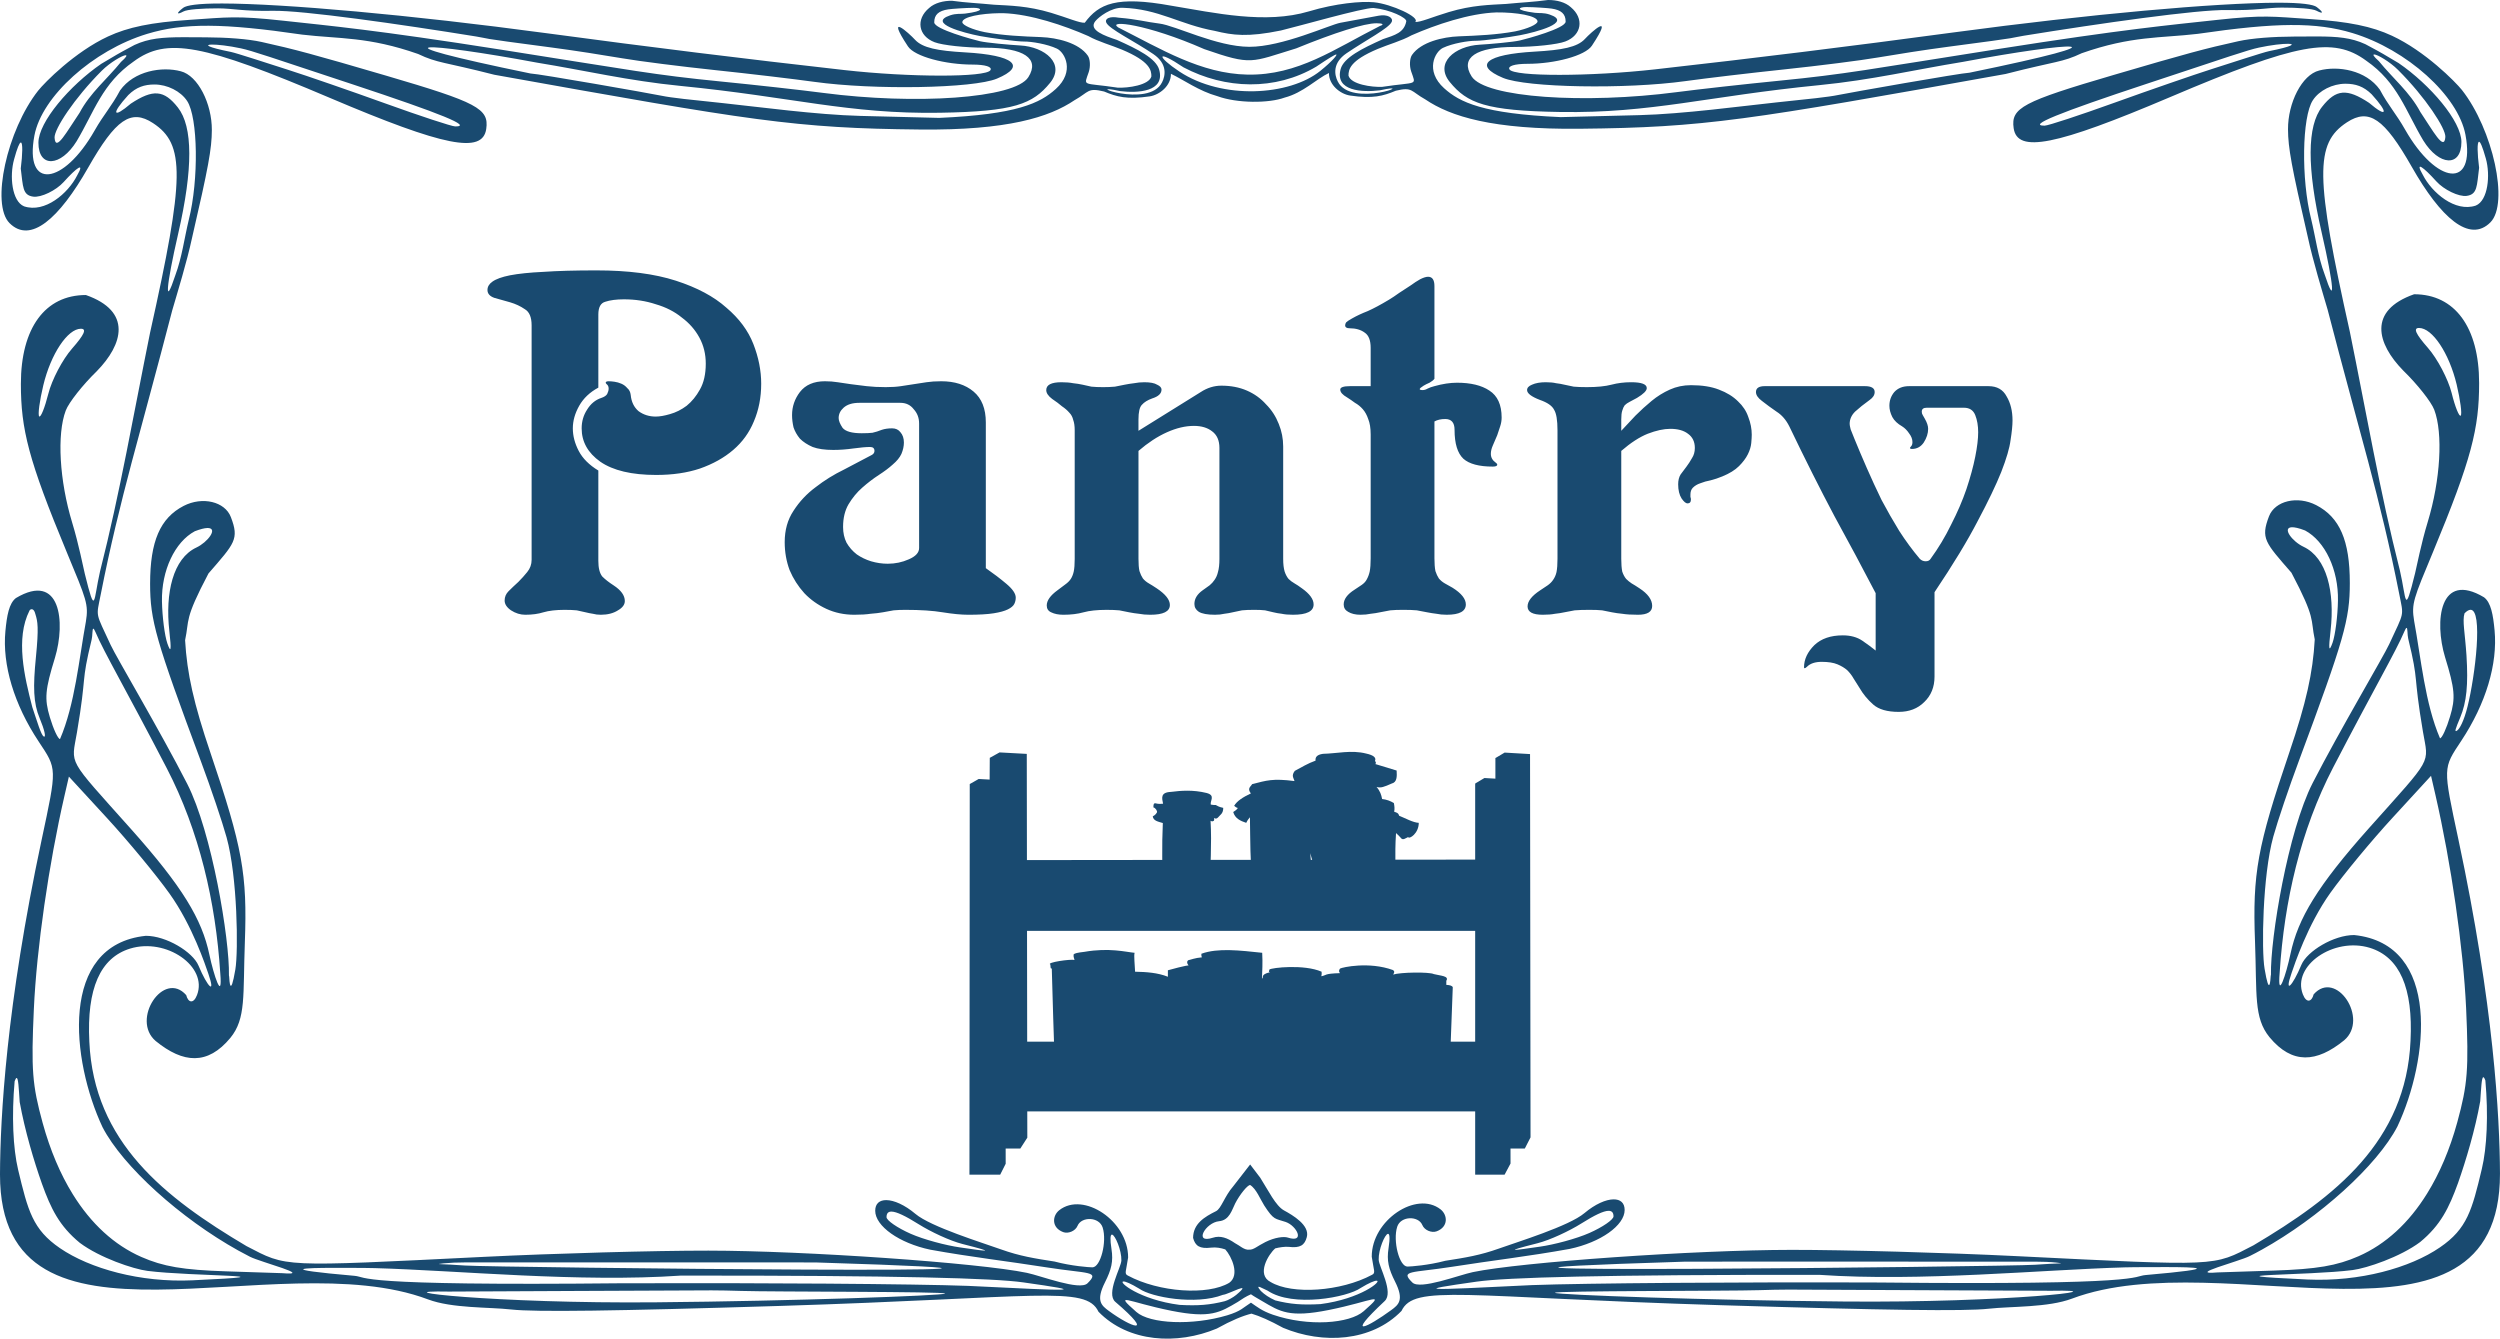
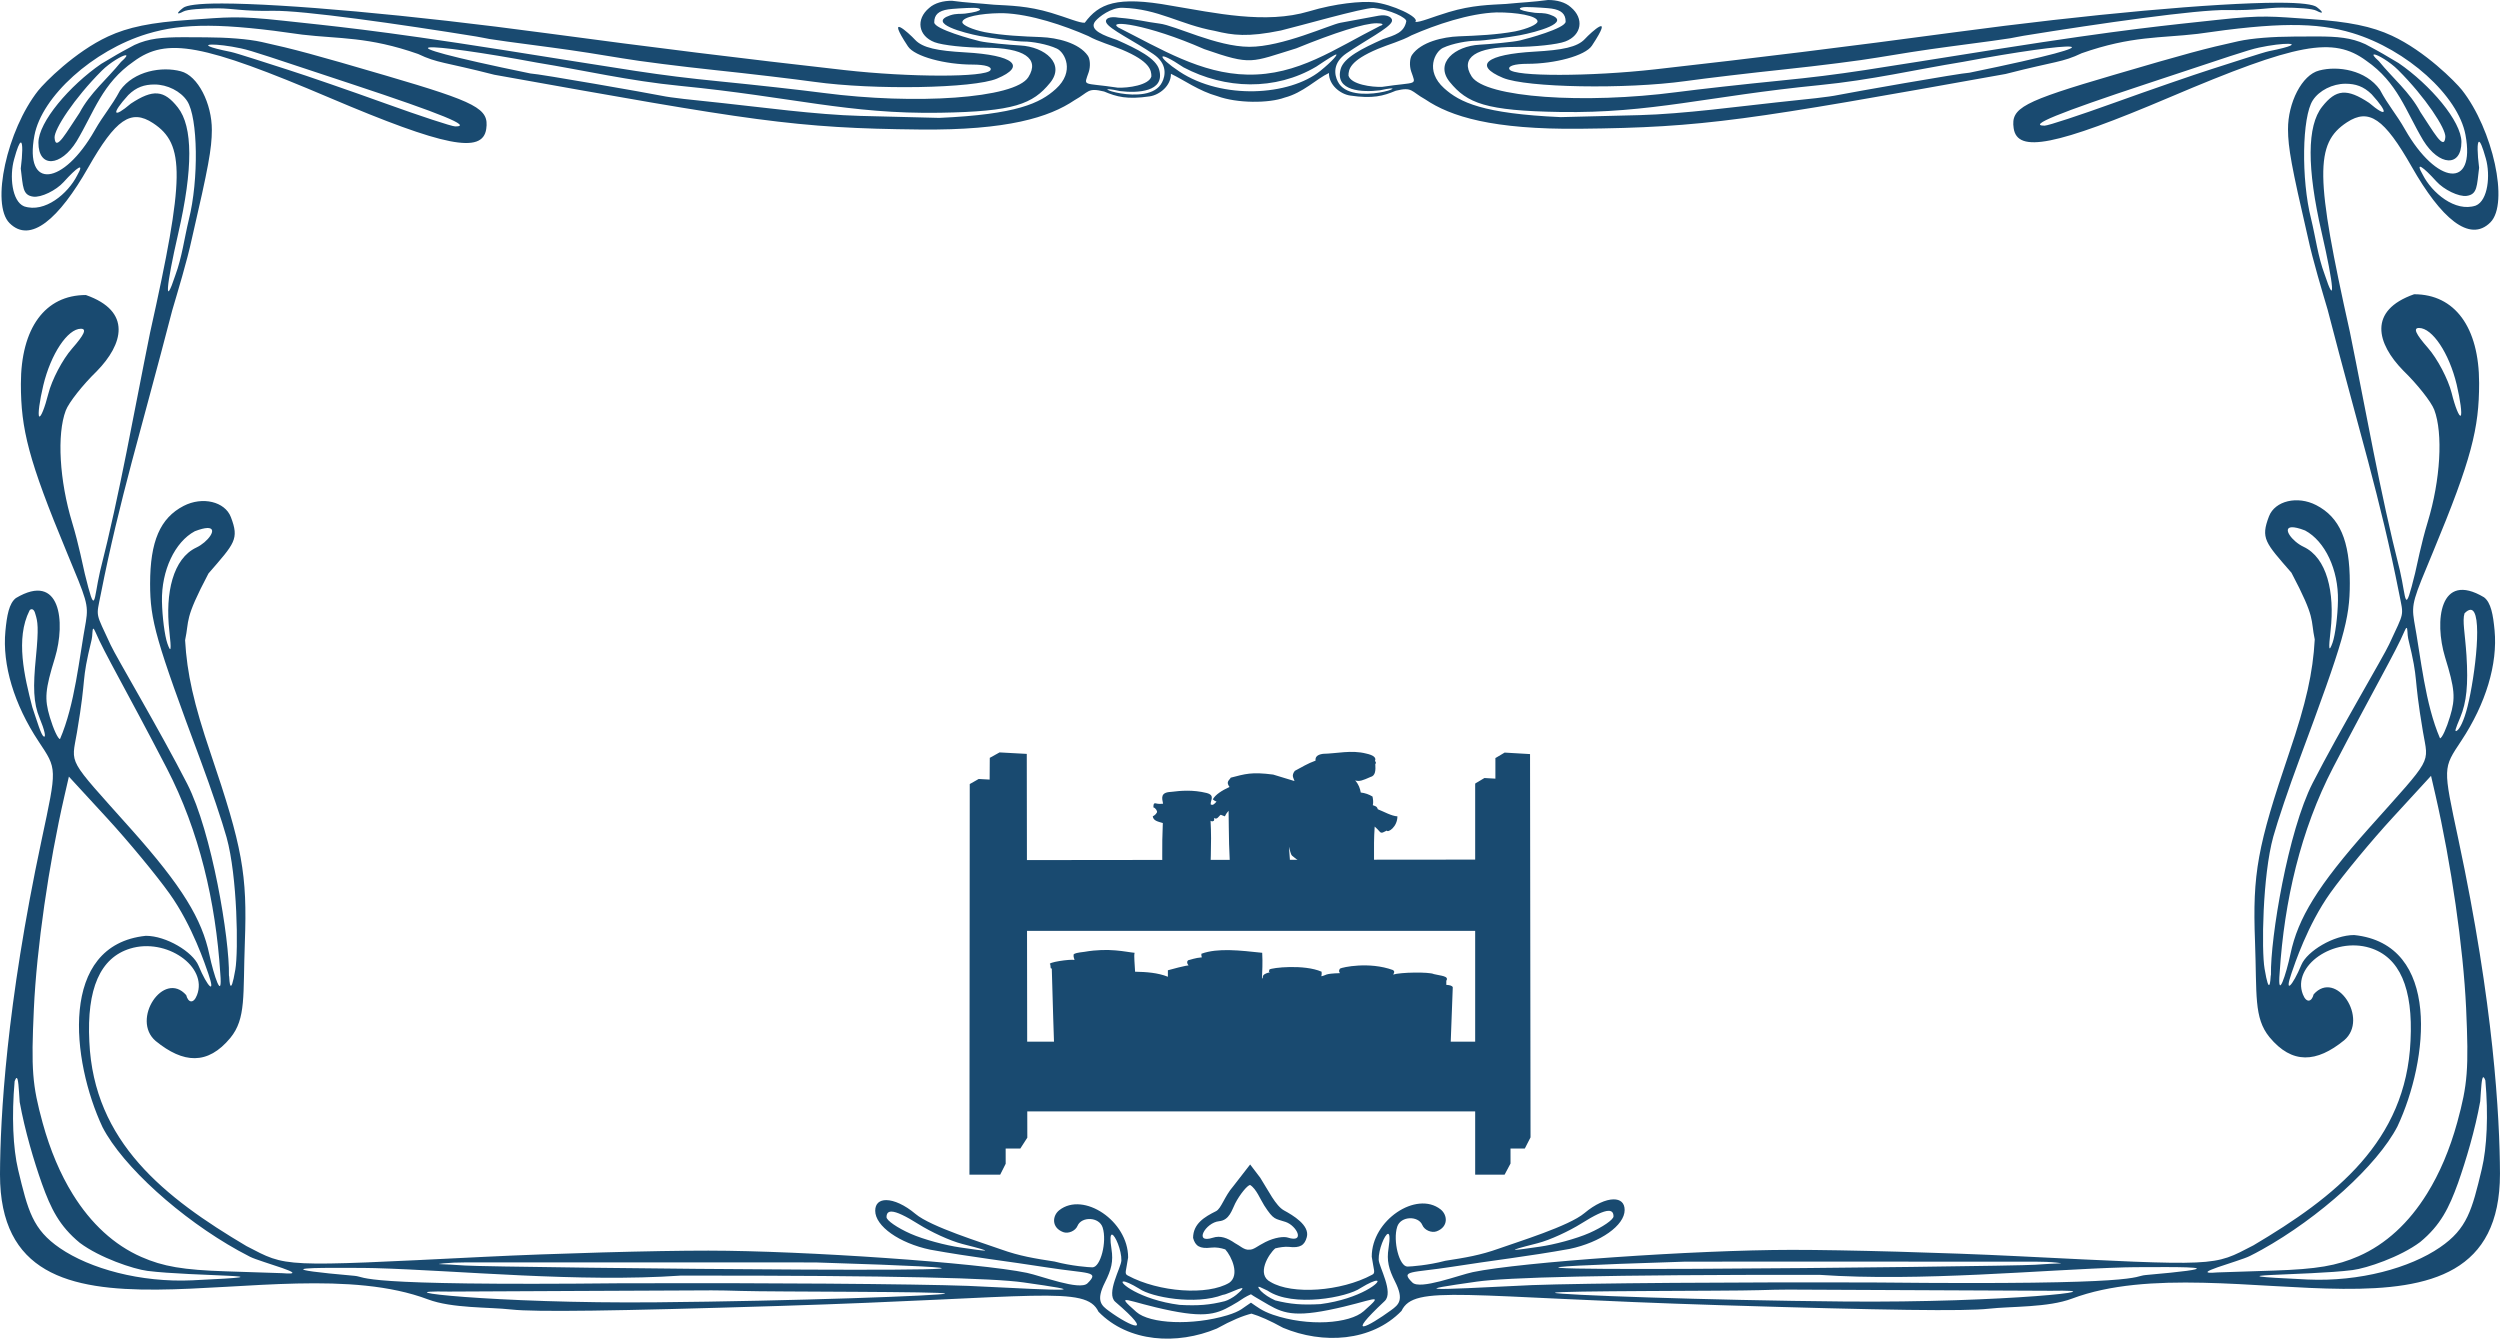
<svg xmlns="http://www.w3.org/2000/svg" xmlns:ns1="http://sodipodi.sourceforge.net/DTD/sodipodi-0.dtd" xmlns:ns2="http://www.inkscape.org/namespaces/inkscape" id="svg2" ns1:docname="Pantrygerendert.svg" viewBox="0 0 2038.5 1091.6" ns1:version="0.32" version="1.0" ns2:output_extension="org.inkscape.output.svg.inkscape" ns2:version="0.46">
  <ns1:namedview id="base" bordercolor="#666666" ns2:pageshadow="2" ns2:window-y="0" pagecolor="#ffffff" ns2:window-height="692" ns2:zoom="0.35" ns2:window-x="0" showgrid="false" borderopacity="1.0" ns2:current-layer="layer1" ns2:cx="1054.2395" ns2:cy="573.97737" showguides="true" ns2:guide-bbox="true" ns2:window-width="1016" ns2:pageopacity="0.0" ns2:document-units="px" />
  <g id="layer1" ns2:label="Ebene 1" ns2:groupmode="layer" transform="translate(666.78 71.804)">
    <path id="path2453" ns1:nodetypes="ccscscccscccsssssssssscssccsscccssccsccscccsscccccccsscccsccscccscccssccsscsssssssssscccsssssssssssssscssccsscssssssssssssssccscsccssccsscssccscssccccsssssssccssccssssssccssssssccssccsssssssccscsssccscccccsccssscscccscccccsssccsccssssssssssssccsscccssccssssscsssscsssssccccssscccscsccccssssscscsscsssscccsscccssccssssssssssssccsccssscccsccsccccsccscccccsssssccsccccccsccsssssccssssssccssssssccssccccssccccccssccccssccsccsccsscccccccsscccscsscccccssssccsssscccssssccssssscccssssccccssscscscsscssccsscssssccccssscccscccsssccccsssccsscccssscccccssssccccccccsssscccssssccsssccsssssccsssssccsssssccssssssccssssccscsssccsccsccccccccsccccccccccccccsccccscssccssssccsssscssccc" style="fill:#194a70" d="m595.44-71.803c-11.63 1.623-20.95 1.914-34.25 3.219-12.94 0.765-27.39 0.854-46.62 6.625-13.38 4.011-23.22 8.421-27.41 8.062 4.53-3.699-19.48-14.699-33.68-16.072-10.16-0.983-31.13 0.885-52.88 7.416-35.46 10.639-76.79 1.282-112.37-4.612-44.74-8.156-59.05-1.606-70.48 13.893-4.19 0.359-14.03-4.051-27.4-8.062-19.24-5.771-33.69-5.86-46.63-6.625-13.3-1.305-22.61-1.596-34.25-3.219-7.02-0.058-14.12 1.773-18.592 5.844-11.125 9.233-8.959 22.875 4.438 27.969 6.464 2.458 25.104 4.468 41.404 4.468 31.23 0 44.67 8.717 35.03 24-11.07 17.558-92.673 22.61-167.06 12.875-18.378-2.405-56.115-6.601-83.843-9.344-54.607-5.399-71.237-8.979-179-25.938-103.01-16.209-139.14-19.403-177.69-23.624s-45.19-2.775-76.41-0.687c-31.21 2.087-50.04 5.932-66.47 13.562-26.99 12.535-51.71 37.521-57.03 44.281-25.21 32.055-38.69 92.467-23.25 107.9 17.05 17.05 40.38-3.55 64.1-45.245 22.51-39.567 34.91-48.085 52.87-36.313 26.3 17.232 25.93 43.986-2.37 170.85-13.25 65.22-24.4 130.1-40.78 194.59-5.48 23.75-3.54 38.08-12.41 2.19-1.29-5.21-4.94-24.15-10.31-41.78-10.43-34.26-12.6-72.17-5.25-91.5 2.48-6.52 13.83-20.91 25.22-31.97 21.53-21.97 29.07-48.9-8.82-62.19-33.28 0-53 26.94-53 72.44 0 36.93 6.09 61.84 37.5 137.47 16.03 38.59 17.8 42.32 15.5 56.43-5.59 30.41-8.91 67.4-21.09 95.72-1.62 0-5.35-8-8.28-17.78-4.53-15.1-3.9-22.4 4.15-48.47 8.8-29.12 4.62-70.41-31.84-48.72-5.64 4.36-7.35 14.31-8.56 26.91-2.64 27.5 7.08 59.83 27.09 90.03 15.13 22.84 15.08 20.91 2.38 80.53-28.76 134.92-33.69 225.95-33.88 272.56 0.01 161.22 224.9 55.12 349.03 101.85 19.55 7.36 49.37 6.18 67.82 8.22 19.79 2.19 83.89 1.27 218.46-2.88 210.84-6.5 249.99-17.17 260.41 4.72 24.46 25.11 64.19 27.21 96.47 13.71 12.06-6.7 21.17-10.4 28.25-12.18 6.71 1.98 15.11 5.68 25.84 11.58 32.28 13.5 72.04 11.4 96.5-13.77 10.42-21.89 49.55-11.18 260.38-4.68 134.57 4.14 198.67 5.06 218.47 2.87 18.44-2.04 48.25-0.86 67.85-8.22 124.1-46.73 349 59.4 349-101.87-0.2-46.62-5.1-137.61-33.9-272.53-12.7-59.63-12.7-57.69 2.4-80.53 20-30.21 29.7-62.54 27.1-90.04-1.2-12.59-2.9-22.55-8.6-26.9-36.4-21.7-40.6 19.6-31.8 48.72 8 26.06 8.7 33.36 4.1 48.47-2.9 9.78-6.6 17.78-8.2 17.78-12.2-28.33-15.5-65.31-21.1-95.72-2.3-14.12-0.6-17.84 15.5-56.44 31.4-75.63 37.5-100.53 37.5-137.47 0-45.5-19.8-72.44-53-72.44-37.9 13.29-30.4 40.23-8.9 62.19 11.4 11.07 22.8 25.45 25.3 31.97 7.3 19.33 5.1 57.25-5.3 91.5-5.4 17.64-9 36.58-10.3 41.78-8.9 35.89-6.9 21.56-12.4-2.19-16.4-64.49-27.5-129.36-40.8-194.59-28.3-126.86-28.7-153.61-2.4-170.84 18-11.775 30.4-3.257 52.9 36.31 23.7 41.69 47.1 62.3 64.1 45.25 15.4-15.44 2-75.852-23.2-107.91-5.4-6.757-30.1-31.743-57.1-44.278-16.4-7.63-35.2-11.475-66.4-13.562-31.3-2.088-37.9-3.534-76.4 0.687-38.6 4.221-74.7 7.415-177.73 23.625-107.77 16.958-124.4 20.538-179 25.938-27.73 2.742-65.47 6.938-83.85 9.343-74.38 9.735-155.99 4.683-167.06-12.875-9.64-15.283 3.81-24 35.03-24 16.3 0 34.94-2.01 41.41-4.468 13.39-5.094 15.56-18.736 4.43-27.969-4.47-4.071-11.57-5.902-18.59-5.844zm595.06 2.219c-50.7 0.162-152.5 9.159-264.37 24.219-85.73 11.542-161.45 20.904-243.22 30.093-53.08 5.965-115.18 6.018-118.84 0.094-1.7-2.75 4.16-4.594 14.65-4.594 22.08 0 47.09-6.52 52.56-14.812 18.94-28.669-0.79-10.833-5.68-5.5-6.21 6.756-18.47 9.096-41.1 10.375-39.54 2.234-50.25 11.154-25.72 21.406 19.09 7.974 99.97 9.405 148.79 2.625 16.86-2.343 53.33-6.673 81.06-9.594 27.73-2.92 61.76-7.239 75.62-9.625 13.87-2.386 39.63-6.435 57.28-8.75 67.44-8.838 48.12-6.806 61.88-9.031 62.09-10.042 141.49-21.422 165.79-20.937 24.2 0.484 32.6-1.986 44.6-2 13.3-0.015 25.1 0.837 28.3 2.562 4.9 2.62 6.7 2.056 0.2-3-2.6-2.03-12-3.595-31.8-3.531zm-1676.1 0.625c-19.84-0.064-29.21 1.501-31.81 3.531-6.49 5.056-4.7 5.62 0.15 3 3.2-1.725 15.01-2.577 28.32-2.562 11.97 0.014 20.39 2.484 44.65 2 24.26-0.485 103.64 10.895 165.75 20.937 13.77 2.225-5.55 0.193 61.88 9.031 17.66 2.315 43.42 6.364 57.28 8.75s47.9 6.705 75.624 9.625c27.728 2.921 64.195 7.251 81.063 9.594 48.82 6.78 129.69 5.349 148.78-2.625 24.53-10.252 13.83-19.172-25.72-21.406-22.629-1.279-34.889-3.619-41.094-10.375-4.898-5.333-24.624-23.169-5.688 5.5 5.477 8.292 30.492 14.812 52.562 14.812 10.49 0 16.36 1.844 14.66 4.594-3.66 5.923-65.768 5.872-118.85-0.094-81.768-9.189-157.49-18.551-243.22-30.093-111.85-15.06-213.64-24.057-264.34-24.219zm938.76 3.665c13.83 1.322 27.24 8.122 26.74 10.835-1.71 9.269-9.3 11.303-19 14.562-16.89 7.543-32.02 15.079-34.53 24.438-4.84 18.064 17.77 19.039 31.91 17.312 33.4-7.329-23.43 14.735-34.22-7.187-2.76-5.401-4.53-15.086 7.12-23.031 15.53-10.589 34.64-20.432 36.85-25.625 1.46-3.436-3.59-6.326-10.57-5.032l-31.25 5.782c-8.66 1.605-47.46 19.694-74.3 19.608-26.75-0.085-60.42-17.422-73.29-18.952-10.63-1.264-17.79-3.539-33.27-4.803-6.98-1.293-11.52 0.586-10.06 4.022 2.21 5.193 22.83 15.067 38.36 25.656 11.66 7.945 9.88 17.599 7.13 23-10.8 21.922-67.63-0.142-34.22 7.187 14.13 1.727 36.74 0.752 31.9-17.312-2.5-9.359-17.63-16.895-34.53-24.438-9.7-3.259-23.5-7.949-17.57-15.277 2.79-3.441 12.83-11.192 22.15-10.915 29.45 0.879 46.66 13.634 75.25 18.843 14.88 3.635 26.73 5.237 53.9-0.318 13.88-3.311 67.36-18.654 75.5-18.355zm124.62-0.759c6.48 0.012 17.89 0.842 20.62 1.25 7.85 1.174 11.44 4.34 11.44 10.594 0 5.563-31.67 14.067-37.19 15.375-5.52 1.307-24.37 3-32.87 3.469-20.35 1.12-37.03 15.016-24.38 30.468 14.15 17.282 29.17 23.437 89.88 24.407 74.54 1.19 119.88-12.862 211.62-21.907 42.39-4.179 77.74-12.592 116.91-18.968 90.35-16.884 141.45-19.132 5.31 8.843-6.93 0.236-97.96 16.3-106.78 18.125-8.82 1.825-22.99 3.176-50.88 6.125-27.89 2.949-75.88 9.458-111.28 10.344l-64.34 1.625c-63.51-2.792-82.4-12.077-95.1-23.562-15.83-14.321-7.39-29.851-0.93-32.907 7.83-3.706 20.68-5.849 26.78-5.781 6.09 0.068 28.16-3.027 36.03-4.531 13.33-2.548 43.08-10.493 24.22-16.844-5.11-1.719-8.46-0.984-12.03-1.437-16.89-2.144-13.52-4.7-7.03-4.688zm-450.72 0.625c6.48-0.012 9.85 2.575-7.03 4.719-3.58 0.453-6.93-0.313-12.04 1.406-18.856 6.351 10.89 14.327 24.22 16.875 7.87 1.504 29.94 4.568 36.03 4.5 6.1-0.068 18.96 2.075 26.79 5.781 6.45 3.056 14.89 18.586-0.94 32.906-12.7 11.486-31.59 20.771-95.096 23.563l-64.343-1.625c-35.399-0.886-83.391-7.395-111.28-10.344-27.891-2.949-42.051-4.3-50.881-6.125-8.82-1.825-99.85-17.889-106.78-18.125-136.15-27.975-85.09-25.727 5.32-8.843 39.16 6.376 74.51 14.789 116.9 18.968 91.742 9.045 137.08 23.097 211.63 21.907 60.71-0.97 75.72-7.093 89.87-24.376 12.65-15.451-4.03-29.379-24.37-30.499-8.51-0.469-27.36-2.162-32.88-3.469-5.52-1.308-37.186-9.812-37.186-15.375 0-6.254 3.587-9.42 11.436-10.594 2.73-0.408 14.14-1.238 20.63-1.25zm426.4 3.75c16.13-0.154 33.47 2.673 33.47 7.344 0 2.408-8.23 6.066-18.31 8.125-15.1 2.777-30.64 3.444-45.97 4.031-12.67 0.485-30.77 4.536-38.09 15.188-1.84 2.666-2.24 8.716-0.69 13.343 4.06 12.127 5.72 8.263-23.59 12.656-8.4 0.41-25.58-1.986-27.5-9.156 0-5.014 1.06-12.17 24-21.812 8.63-3.631 19.17-6.443 27.43-11.063 19.77-8.669 47.18-17.941 69.25-18.656zm-405.12 0.625c1.01-0.013 2.02-0.01 3.03 0 22.08 0.715 49.48 9.987 69.25 18.656 8.27 4.62 18.8 7.432 27.44 11.063 22.94 9.642 24 16.829 24 21.844-1.92 7.169-19.11 9.566-27.5 9.156-29.32-4.393-27.66-0.53-23.6-12.656 1.55-4.628 1.15-10.677-0.68-13.344-7.33-10.651-25.43-14.734-38.1-15.219-15.32-0.587-30.87-1.254-45.97-4.031-10.08-2.059-18.31-5.717-18.31-8.125 0-4.379 15.24-7.143 30.44-7.344zm307.31 8.219c5.21 0.012 6.48 1.019 2.75 2.219-36.83 18.604-66.79 40.403-107.95 39.651-38.02-0.694-70.75-20.952-105.53-38.521-9.02-6.217 23.04-3.008 70.3 17.754 39.01 13.517 37.68 10.752 74.9-0.625 31.53-12.854 55.59-20.502 65.53-20.478zm745.81 1.437c19.8-0.104 35.2 2.078 50 6.563 44.3 13.38 86.1 51.047 92.1 82.937 8.4 44.798-23.6 40.708-49.2-4.187-7.4-13.075-13.6-19.425-20.6-32.594-11.4-16.043-34.3-19.691-49.5-15.625-14.1 3.517-25.5 26.411-25.4 47.938 0.1 15.264 2.8 30.102 16.2 88.065 4.1 19.1 11.9 44.63 16.1 59 25.7 99.28 42.9 153.36 58.3 231.4 3.8 19.4 4.5 14.04-8.1 41.41-4.5 9.85-40.2 69.88-62.4 113.16-20.1 39.27-34.6 126.82-34 156.25v0.03c-0.1 0.32-0.2 0.66-0.2 1.03-0.2 3.07-1 18.07-5-5.85-2.6-14.94-1.7-75.84 7.1-107.71 3.5-12.61 12.9-40.45 20.9-61.88 36.8-98.97 41.5-115.07 41.5-144.94 0-34.63-8.2-53.58-27.4-63.5-15.3-7.89-33.6-3.56-38.5 9.1-6.9 18.08-3.2 21.29 18.3 46 20.1 38.1 15.4 37.45 19 54.4-1.5 27.22-7 51.69-20.7 92.07-26.1 76.85-30.1 98.69-28 154.34 1.6 43.33-1.1 62.08 11.8 77.91 18.5 22.32 38.4 20.86 60.9 2.53 20.5-17.43-6.6-58.19-24.9-37.44-1.5 6.15-5.9 7.47-8.8-0.06-9-23.28 25.1-46.92 54.6-37.88 24.3 7.48 35.4 32.73 33.2 75.81-3.6 82.03-61.4 127.26-128.1 166.79-33.5 17.31-26.7 17-193.38 8.78-57.56-2.84-140.04-5.13-183.32-5.1-78.54 0.06-220.68 9.97-259.72 18.13-11.34 2.37-43.08 14.69-49.37 8.5-10.34-10.17-0.74-7.62 32.66-12.88 32.63-5.14 62.01-8.45 95.59-14.53 25.25-5.32 44.84-19.2 44.84-31.72 0-5.9-3.55-8.74-9.06-8.68-6.24 0.06-14.97 3.85-23.72 11.21-12.62 10.63-54.63 23.49-69.75 28.91-15.25 5.47-27.46 7.45-43.72 9.97-13.81 3.68-27.96 4.69-30.84 4.72-6.64 0.07-12.04-20.89-8.38-32.44 2.84-8.94 17.32-9.13 20.5-1.41 1.77 4.29 7.66 6.61 11.69 5.1 9.73-3.66 8.97-13.36 3.16-17.91-19.7-15.41-56.17 8.87-56.1 38.6 1.64 11.43 3.39 13.28 0.16 14.81-25.38 13.62-65.18 16.3-82.62 5.84-11.98-6.03-1.59-22.91 3.79-27.43 2.98-0.77 7.95-1.6 11.11-1.22 9.23 1.1 12.83-1.37 14.6-7.94 2.61-9.71-11.45-17.89-18.57-21.78-6.81-3.73-12.84-16.35-19.37-26.63l-8.25-10.84-13.75 17.72c-7.27 8.32-9.75 18.22-14.1 20.37-9.44 4.68-18.62 10.25-18.68 21.78 1.76 6.58 5.4 9.05 14.62 7.94 3.99-0.48 8.03 0.23 11.63 1.44 5.2 5.78 12.08 20.95 3.25 27.22-17.45 10.45-57.25 7.78-82.63-5.85-3.22-1.52-1.47-3.38 0.16-14.81 0.07-29.72-36.4-53.98-56.1-38.56-5.8 4.54-6.56 14.25 3.16 17.9 4.03 1.52 9.92-0.83 11.69-5.12 3.18-7.73 17.66-7.53 20.5 1.41 3.66 11.55-1.74 32.5-8.38 32.43-2.87-0.03-17.03-1.04-30.84-4.72-16.25-2.52-28.47-4.46-43.72-9.93-15.11-5.43-57.126-18.32-69.749-28.94-8.749-7.36-17.48-11.16-23.719-11.22-5.505-0.05-9.063 2.78-9.063 8.69 0 12.52 19.594 26.4 44.844 31.72 33.587 6.08 62.967 9.39 95.597 14.53 33.39 5.26 42.99 2.73 32.65 12.9-6.29 6.19-38.03-6.16-49.37-8.53-39.04-8.15-181.18-18.06-259.72-18.12-43.28-0.04-125.76 2.25-183.31 5.09-166.68 8.23-159.89 8.53-193.35-8.78-66.71-39.52-124.52-84.75-128.15-166.78-2.18-43.09 8.88-68.33 33.25-75.81 29.47-9.05 63.53 14.59 54.56 37.87-2.9 7.53-7.26 6.22-8.81 0.06-18.32-20.75-45.36 20.01-24.88 37.44 22.52 18.33 42.38 19.79 60.85-2.53 12.98-15.83 10.24-34.57 11.84-77.91 2.06-55.64-1.92-77.48-27.97-154.34-13.69-40.38-19.2-64.85-20.75-92.06 3.65-16.95-1.03-16.31 19.06-54.41 21.42-24.71 25.19-27.91 18.25-46-4.85-12.65-23.22-16.99-38.5-9.09-19.16 9.91-27.34 28.87-27.34 63.5 0 29.86 4.62 45.96 41.5 144.94 7.98 21.42 17.39 49.27 20.87 61.87 8.83 31.87 9.67 92.77 7.13 107.72-4.07 23.92-4.87 8.92-5.03 5.84-0.02-0.37-0.09-0.71-0.19-1.03v-0.03c0.61-29.43-13.96-116.97-34.06-156.25-22.15-43.27-57.84-103.3-62.38-113.16-12.6-27.36-11.89-22-8.06-41.4 15.39-78.05 32.56-132.13 58.25-231.41 4.19-14.37 12.06-39.9 16.13-59 13.41-57.958 16.12-72.796 16.18-88.06 0.09-21.527-11.33-44.421-25.34-47.938-15.26-4.066-38.11-0.418-49.5 15.625-7.02 13.169-13.26 19.519-20.69 32.594-25.51 44.895-57.56 48.985-49.15 4.187 5.98-31.89 47.78-69.557 92.06-82.937 29.68-8.97 61.72-8.79 126.34 0.656 30.19 3.555 53.86 1.527 94.47 15.781 16.09 7.646 20.39 6.224 62.16 16.938 210.39 37.685 244.71 43.624 347.22 44.656 71.13 0.716 105.22-9.95 125.9-23.938 12-6.691 10.28-10.394 24.06-7.062 10.28 4.318 18.69 6.667 37.16 3.969 8.15-1.191 17.49-8.719 17.34-18.406 10.22 4.813 22.89 14.094 37.87 18.232 15.99 5.891 41.92 5.915 54.77 1.192 15.22-3.959 25.96-15.253 36.21-20.081-0.15 9.688 9.19 17.216 17.34 18.406 18.47 2.699 26.88 0.381 37.16-3.937 13.78-3.332 12.07 0.371 24.06 7.062 20.68 13.988 54.77 24.654 125.91 23.938 102.5-1.033 136.83-6.972 347.22-44.657 41.73-10.714 46.03-9.292 62.13-16.938 40.6-14.254 64.3-12.226 94.5-15.781 32.3-4.723 56.5-7.114 76.3-7.219zm21.1 9.313c-5.5-0.016-11.7 0.058-18.8 0.094-17 0.086-34.1 1.283-45.5 3.812-26.7 5.889-42.4 10.112-101.5 27.469-74.46 21.817-83.97 26.89-81.61 43.406 2.94 20.57 34.21 14.361 127.41-25.25 104-44.218 133.1-49.63 160.1-29.75 25.7 17.838 32.1 40.969 46.5 65.031 12.9 20.885 31.1 21.999 31.1 1.219 0-16.854-25.4-46.613-51.2-64.312-14-8.204-10.8-6.679-27.1-15.407-11.7-5.368-22.7-6.265-39.4-6.312zm-1740.3 0.625c-16.7 0.047-27.67 0.944-39.37 6.312-16.34 8.728-13.12 7.203-27.13 15.407-25.76 17.699-51.21 47.458-51.21 64.312 0 20.78 18.24 19.666 31.15-1.219 14.39-24.062 20.81-47.193 46.53-65.031 26.95-19.88 56.11-14.468 160.1 29.75 93.16 39.611 124.43 45.82 127.37 25.25 2.36-16.516-7.15-21.589-81.56-43.406-59.2-17.357-74.87-21.58-101.5-27.469-11.44-2.529-28.52-3.726-45.53-3.812-7.09-0.036-13.28-0.11-18.85-0.094zm1716.8 5.375c5.9 0.119 3.6 2.114-15.7 6-4.6 0.924-31.3 9.716-46.5 14.531-15.1 4.815-50.8 17.171-79.4 27.469-28.6 10.297-54.2 18.75-57.1 18.75-14 0 10.7-10.144 83.9-34.344 67.4-22.329 81.7-27.333 90.9-29.312 10-2.148 19.4-3.187 23.9-3.094zm-1693.3 0.625c4.54-0.093 13.92 0.946 23.91 3.094 9.21 1.979 23.49 6.983 90.97 29.312 73.13 24.2 97.85 34.344 83.81 34.344-2.81 0-28.49-8.453-57.06-18.75-28.57-10.298-64.31-22.654-79.44-27.469-15.12-4.815-41.87-13.607-46.47-14.531-19.32-3.886-21.54-5.881-15.72-6zm1763.4 8.062c2.6 0.03 12.7 5.889 19.4 12.594 22.6 22.52 39 47.895 38.6 54.656-0.9 12.321-10.2-5.253-20.4-20.343-8.7-16.317-22.5-27.474-33.8-41.438-4.4-3.899-5.2-5.484-3.8-5.469zm-846.45 0.032c1.46-0.108-3.05 5.399-12.87 13.343-25.28 20.443-80.03 23.667-114.85 0.625-18.62-12.325-19.57-18.827 3.35-3.437 33.84 17.833 74.66 19.219 108.15-0.625 10.03-6.733 15.09-9.823 16.22-9.906zm-987.03 0.593c1.35-0.015 0.6 1.57-3.81 5.469-11.27 13.964-25.12 25.121-33.75 41.438-10.29 15.09-19.59 32.664-20.41 20.343-0.45-6.761 16.01-32.136 38.53-54.656 6.71-6.705 16.88-12.564 19.44-12.594zm1810 23.25c8.2 0.006 14.8 2.101 21.4 8.625 14.3 15.738 12.5 19.408-2.1 6.969-18.1-11.949-27-11.203-38.3 3.156-12.4 15.65-12.5 49.771-0.4 102.5 10.2 44.34 11.4 61.55 2.5 34.37-5.5-14.6-7.4-30.27-11.1-45.43-8.2-32.467-7.4-83.262 1.4-96.692 5.2-8.044 16.2-13.507 26.6-13.5zm-1786.5 0.625c10.46-0.007 21.39 5.456 26.66 13.5 8.8 13.43 9.52 64.225 1.34 96.687-3.65 15.17-5.6 30.83-11.03 45.44-8.96 27.17-7.73 9.96 2.44-34.38 12.09-52.726 11.96-86.847-0.35-102.5-11.29-14.356-20.21-15.102-38.34-3.153-14.57 12.439-16.39 8.769-2.09-6.969 6.58-6.524 13.23-8.619 21.37-8.625zm1895.4 46.688c1-0.177 2.8 3.753 5.6 13.719 3.8 13.454 1.8 34.223-8.2 38.312-16.9 5.708-35.9-10.601-43.2-25.062-6.8-11.83 0.4-6.434 11 5.312 6.1 6.768 18.3 12.763 24.8 11.844 8.8-1.239 8.2-8 10.1-22.906-1.5-11.914-1.7-20.961-0.1-21.219zm-2004.5 0.625c0.07-0.022 0.15-0.011 0.22 0 1.52 0.258 1.35 9.305-0.16 21.219 1.92 14.906 1.35 21.667 10.09 22.906 6.5 0.919 18.71-5.076 24.82-11.844 10.6-11.746 17.79-17.142 11-5.312-7.31 14.461-26.26 30.765-43.22 25.062-9.97-4.089-11.95-24.858-8.13-38.312 2.56-9.343 4.31-13.397 5.38-13.719zm1955.6 151.21c10.9 0 24.6 20.62 30.7 46.13 3 12.71 4.5 24.12 3.3 25.34s-4.6-7.09-7.4-18.47c-2.9-11.37-11.6-27.95-19.4-36.84-10-11.39-12.1-16.16-7.2-16.16zm-1906.5 0.63c4.95 0 2.81 4.77-7.19 16.16-7.8 8.88-16.51 25.46-19.37 36.84-2.87 11.37-6.22 19.69-7.44 18.47s0.3-12.64 3.34-25.35c6.12-25.51 19.82-46.12 30.66-46.12zm1802.7 161.87c2.2-0.1 5.8 0.64 10.9 2.63 16.3 8.72 27.3 32.12 26.8 57.16-0.2 12.6-2.2 28.07-4.4 34.37-3 8.31-3.4 5.54-1.6-10.09 3.5-31.11-3-59.24-22.1-68.16-9.2-4.32-17.6-15.54-9.6-15.91zm-1699.8 0.63c0.32-0.01 0.62-0.01 0.9 0 8.01 0.37-0.42 11.58-9.65 15.91-19.06 8.92-25.54 37.05-22.03 68.15 1.76 15.64 1.32 18.41-1.6 10.1-2.21-6.31-4.19-21.78-4.43-34.38-0.48-25.03 10.48-48.43 26.78-57.16 4.52-1.74 7.78-2.52 10.03-2.62zm1845.5 66.66c10.5-0.35 3.9 53.86-2.3 78.78-3 12.09-6.5 18.47-8.7 19.83s-1.3-1.27 2.7-10.8c5.2-12.5 6.6-26.63 5.1-50.6-1.2-18.28-3.5-28.24-1.6-34.31 1.8-1.87 3.4-2.8 4.8-2.9zm-1990.3 0.62c0.66-1.31 3.54-2.44 4.78 2.91 1.88 6.03 2.86 10.73 0.42 35.32-2.36 23.9-2.14 37.09 3.08 49.58 3.98 9.54 5.44 16.2 3.25 14.85-2.2-1.36-5.25-12.09-9.26-23.88-6.44-24.99-13.85-55.89-2.27-78.78zm1938.2 14.16c1-0.38 0.6 5.57 1.4 8.84 9 36.86 3.7 26.66 12 75.78 4.6 27.06 8.8 19.48-43.9 78.53-42.2 47.36-58 73.73-64.1 102.6-3.5 16.7-10.9 39.31-8.8 15.09 3.7-57.97 17-115.87 43.6-167.06 33.5-64.58 51-94.2 58.1-110.97 0.8-1.86 1.3-2.69 1.7-2.81zm-1886.2 0.62c0.35-0.05 0.92 0.75 1.81 2.85 7.11 16.77 24.61 46.36 58.09 110.93 26.55 51.2 39.92 109.09 43.63 167.07 2.05 24.22-5.36 1.6-8.88-15.1-6.09-28.87-21.84-55.23-64.09-102.59-52.68-59.05-48.46-51.48-43.88-78.53 8.33-49.13 2.97-38.93 12-75.78 0.77-3.14 0.41-8.72 1.32-8.85zm1906.2 120l3.6 15.63c12.8 55.81 22.7 124.39 25 173.75 2.2 49.66 1.3 62.06-7.2 93.06-6.1 22.23-14.4 41.71-24.6 58.12-14.8 23.96-33.7 41.37-55.8 51.1-17.8 7.82-34.1 10.6-69.1 11.75l-45.9 1.5c-26.3 2.21 17.6-8.94 26.3-13.41 3.2-1.58 6.3-3.23 9.4-4.97 0-0.01 0-0.02 0.1-0.03 47.1-26.2 94.3-68.76 110.8-100.62 25.4-54.11 36-148.64-35.3-156.07-16.7 0-38.3 13.14-43 24.25-7.4 17.82-14.2 24.4-8 6.69 2.3-6.63 12.9-39.07 31.6-65.31 10.8-15.12 33.7-42.79 50.9-61.47l31.2-33.97zm-1926.1 0.63l31.25 33.97c17.17 18.68 40.05 46.34 50.84 61.46 18.73 26.24 29.31 58.68 31.63 65.32 6.18 17.7-0.61 11.12-8.06-6.69-4.66-11.12-26.24-24.25-42.91-24.25-71.3 7.43-60.7 101.95-35.31 156.06 16.48 31.87 63.68 74.43 110.81 100.63l0.06 0.03c3.12 1.73 6.23 3.38 9.35 4.97 8.77 4.47 52.63 15.62 26.31 13.4l-45.85-1.5c-35.03-1.14-51.29-3.92-69.09-11.75-22.13-9.73-41-27.13-55.84-51.09-10.17-16.41-18.46-35.9-24.57-58.13-8.51-31-9.46-43.39-7.18-93.06 2.26-49.36 12.12-117.94 24.97-173.75l3.59-15.62zm1968.7 245.12c0.4-0.09 1 0.71 1.7 2.63 2.5 28.01 1.3 54.69-2.9 72.18-8 33.54-11.9 48.72-34.1 63.91-24.4 16.79-65.6 28.18-108 26.22-91.4-4.22 0.8-3.06 36.7-7.69 11.5-1.48 38.8-10.64 55.1-22.84 16.8-13.84 23.6-28 30.9-48.13 6.5-18.51 14-43.56 18.1-66.65 0.8-11.01 1.1-19.36 2.5-19.63zm-2011.4 0.63c1.46-0.44 1.82 8.16 2.59 19.62 4.17 23.1 11.59 48.15 18.16 66.66 7.25 20.12 14.06 34.32 30.88 48.15 16.32 12.2 43.6 21.36 55.12 22.85 35.9 4.62 128.03 3.46 36.63 7.69-42.35 1.95-83.51-9.47-108-26.25-22.17-15.2-26.04-30.37-34.07-63.91-4.18-17.5-5.35-44.18-2.84-72.19 0.61-1.67 1.12-2.5 1.53-2.62zm1005.9 87.25c5.02 3.1 8.39 11.88 11.46 16.66 7.97 12.39 8.92 10.52 17.49 13.47 9.22 3.17 16.16 17.44 1.7 12.73-3.11-1.02-10.46-0.22-18.21 3.65-6.74 3.36-9.59 6.45-13.24 6.2-4.01 0.52-7.7-3.37-11.62-5.33-6.13-4.25-11.89-6.39-17.96-4.4-16.06 5.25-6.01-12.41 5.06-13.46 8.5-0.81 10.46-9.31 13.13-14.51 3.69-7.19 9.99-15.01 12.19-15.01zm292.18 21.06c2.79-0.05 4.1 1.47 4.1 4.53 0 2.66-8.84 8.74-19.66 13.53s-28.93 9.52-40.12 11.13c-21.22 3.04-32.24 4.85-2.1-2.78 10.16-2.58 26.04-10.06 35.44-15.97 11.04-6.95 18.27-10.37 22.34-10.44zm-584.59 0.62c4.072 0.08 11.307 3.5 22.344 10.44 9.403 5.92 25.277 13.4 35.437 15.97 30.14 7.64 19.12 5.83-2.09 2.78-11.2-1.61-29.308-6.34-40.128-11.12-10.82-4.79-19.656-10.87-19.656-13.53 0-3.07 1.308-4.58 4.093-4.54zm404.75 18.13c1.32-0.2 1.88 2.95 0.5 11.78-1.58 10.08 0.07 16.77 5.31 27.16 7.6 15.07 2.95 18.86-3.22 23.34-18.74 13.66-38.65 23.86-5.22-7.47 7.54-7.06-4.73-28.03-4.9-33.72-0.25-8.2 5.01-20.71 7.53-21.09zm-225.16 0.66c0.08-0.02 0.17-0.02 0.25 0 2.52 0.38 7.82 12.89 7.57 21.09-0.18 5.69-12.79 27-4.94 33.72 33.1 28.37 12.76 20.67-5.22 7.44-6.15-4.51-10.82-8.27-3.22-23.35 5.24-10.39 6.89-17.08 5.31-27.15-1.29-8.28-0.89-11.54 0.25-11.75zm512.57 22c79.67-0.04 235.6 0.03 240.28 0.03 6.23 0 12.5 0.25 17.2 0.75 9.4 0.99 1.6 0.35-17.2 1.78-21.7 1.65-624.02 8.06-286.13-2.5 1.19-0.04 19.29-0.05 45.85-0.06zm-948 0.62c49.52-0.01 108.44-0.01 148.28 0 26.556 0.01 44.653 0.03 45.841 0.06 337.89 10.57-264.43 4.15-286.12 2.5-18.86-1.43-26.64-0.79-17.19-1.78 4.72-0.49 10.96-0.75 17.19-0.75 2.33 0 42.47-0.02 92-0.03zm1295.5 3.84c22.7 0.03 48.7 0.72-17.2 6.5-10.8 0.95 2.9 8.35-217.66 6.07-112.55-0.43-239.68 0.52-282.53 2.12-89.56 4.44-98.25 4.71-45.03-2.84 23.9-3.39 101.12-5.69 279.22-5.53 82.65 5.71 180.88-4.13 249.3-6.1 5.3-0.09 10.6-0.21 15.9-0.18 3.3 0.02 10.5-0.04 18-0.04zm-1494.7 0.63c7.55-0.01 14.72 0.05 18 0.03 5.3-0.02 10.6 0.1 15.9 0.19 68.43 1.96 166.67 11.81 249.32 6.09 178.1-0.15 255.32 2.14 279.21 5.53 53.22 7.56 44.53 7.28-45.03 2.85-42.849-1.6-169.98-2.55-282.53-2.13-220.51 2.28-206.89-5.11-217.69-6.06-65.89-5.78-39.85-6.48-17.18-6.5zm850.5 10.47c5.01-0.03-12.87 14.86-45.72 19.09-15.07 0.83-24.58 0.09-36.88-3.03-4.9-2.19-8.82-4.83-11.75-7.72-5.6-6.66 1.85-1.69 5.56-0.21 20.63 13.91 65.11 5.44 75.85-2.19 7.05-4.28 11.27-5.93 12.94-5.94zm-206.28 0.62c1.67 0.01 5.88 1.7 12.93 5.97 9.61 6.83 45.86 13.53 68.16 4.91 4.16-0.13 25.49-12.26 10.73 0.12-2.24 1.87-6.76 4.43-9.23 5.07-12.29 3.11-21.81 3.86-36.88 3.03-32.85-4.23-50.72-19.13-45.71-19.1zm542.18 6.63c11.36-0.03 213.1 0.99 214.1 0.97 59.7-1.18-37.22 9.94-168.75 8.75-111.8-1.02-234.74-5.46-235.75-7.1-1.09-1.76 141.83-1.36 166.12-2.15 9.11-0.3 17.47-0.45 24.28-0.47zm-878.09 0.62c6.813 0.02 15.172 0.17 24.282 0.47 24.293 0.8 167.21 0.4 166.13 2.16-1.01 1.63-123.96 6.11-235.75 7.12-131.53 1.2-228.44-9.92-168.79-8.75 1.02 0.02 202.78-1.03 214.13-1zm439.8 3.19c2.26 1.64 5.73 3.56 9.29 5.66 14.5 8.55 22.03 13.6 54.07 7.18 36.39-7.29 47.45-15.82 28.59 0.94-11.49 10.18-45.25 12.78-74.09 2.88-9.08-3.16-12.59-6.24-17.86-9.82-6.49 4.09-7.84 6.8-19.37 10.32-28.37 8.5-63.07 7-74.09-2.75-18.86-16.77-7.8-8.23 28.6-0.94 32.03 6.39 39.56 1.36 54.06-7.19 3.33-2.3 6.72-4.5 10.8-6.28z" />
    <path id="path4100" ns1:nodetypes="ccccccccccccccccccccccccccccccccccccccccccc" style="fill:#194a70" d="m209.38 710.95c-3.09-0.87-23.4 2.04-19.71 3.71 0.19 1.54 0.01 4.01 1.17 3.12 0.91 26.37 1.32 55.68 2.73 79.06 14.65 10.61 34.93 4.98 49.58 2.15 11.51 1.18 22.72 2.65 35.72 2.34 3.03-2.09 6.69-2.89 8.79-6.83 1.04 4.29 1.04 6.24 0 5.85 23.19 12.67 43.9 5.02 61.09-0.78 18.51 11.27 40.93 3.94 49.98-1.36 3.78-0.33 6.26-5.16 4.88-6.44 2.93-1.53 5-3.49 5.85-6.06v15.62c17.71 9.31 36.16 6.29 47.05 0.59 1.14-1.63 0.98 0.95 4.49-5.08 1.77-0.43 3.71-0.61 4.49-2.54l0.19 6.64c17.73 9.25 42.63 5.49 49.58 0.19l2.54-67.93c-0.42-1.18-2.25-1.8-5.27-1.95v-3.32c2.58-4.05-4.98-4.09-10.15-5.46-3.63-1.88-27.39-1.54-33.19 0.39 0.65-1.24 1.66-2.47-0.19-3.71-19.48-7.06-41.24-2.26-43.14-1.17-0.86 1.24-1.21 2.47 0 3.71-13.37 0.41-10.63 1.66-15.23 2.54 0.36-1.24 0.36-2.48 0.2-3.71-14.19-6.22-40.67-3.32-42.56-1.76 0.09 0.89-1.24 1.95 0.59 2.15-8.44 2.02-4.78 4.29-6.64 5.27 0.21-6.52 0.67-12.16 0.2-21.08-18-1.9-36.23-4.12-49.58 0.78-0.12 1.71 0.15 2.28 0.39 2.92-5.81 0.51-8.61 1.84-11.13 2.35-2.32 1.64 0.76 5.11 0.61 4.41-0.34-0.94-17.2 3.79-17.2 3.79v5.27c-8.28-3.28-17.44-3.92-26.74-4.1-0.19-5.34-1.13-13.32-0.39-15.42-7.07-0.61-20.56-4.34-41-0.78-11.81 1.3-8.08 2.6-8.78 3.9l0.78 2.73z" />
    <g id="g4215" style="fill:#194a70" transform="matrix(.114 0 0 .114 273.2 541.28)">
-       <path id="path3310" ns1:nodetypes="cccccccccccccccccccccccccccccccccc" style="fill:#194a70" d="m1013.7 208.72c-5.7-21.67-24.91-37.72 2.2-73.06 47.9-25.4 92.3-53.111 148.3-73.054-2.8-23.918 8.9-42.432 53.1-48.703 102.5-2.39 202.7-28.609 307.8-2.214 54.2 11.735 74.8 29.59 64.2 53.131 5.8 7.379 10.8 14.759 2.2 22.138l152.7 46.492c3 43.63 2.3 84.18-35.4 92.98-54.8 24.21-77.3 33.53-108.5 24.35 25.6 28.78 34.8 57.56 39.9 86.33 31.1 3.39 58.9 13.6 84.1 28.78 4.2 20.67 6.8 41.33 2.2 61.99 13.7 5.86 30.1 6.31 35.4 28.78 46.5 18.45 98.2 48.7 140.6 50.91-0.3 75.63-67.4 119.07-76.4 101.84-18.2 7.27-37.6 27.18-53.1 4.43-8.4-9.76-18.9-20.51-33.2-33.21-11.3 163.13 1.8 281.55-8.9 422.87-56.6 50.4-265.9 99.4-498.1 13.2 3-61.29-2.3-118.99-2.2-185.91-29.4 7.5-55.2-21.93-81.9-42.07-10.7-12-14.3-37.72-22.1-64.2 4.9 59.04 10.3 118.07 6.6 177.11-12 25.26-19.4 27.69-28.8 39.84-138.28 60.63-267.87 23.54-391.79 1.11-16.5-154.05-15.14-315.24-17.71-474.85-16.24 18.82-21.95 29.74-26.57 39.84-41.91-13.81-80.19-31.63-92.98-77.48 11.07-8.65 22.14-12.18 33.21-28.78-13.22-2.98-18.83-9.77-26.57-15.49 19.82-34.53 64.44-62.85 119.55-88.55-28.18-37.71-0.98-47.72 8.85-66.42 104.02-26.69 147.08-42.27 303.31-22.13z" />
+       <path id="path3310" ns1:nodetypes="cccccccccccccccccccccccccccccccccc" style="fill:#194a70" d="m1013.7 208.72c-5.7-21.67-24.91-37.72 2.2-73.06 47.9-25.4 92.3-53.111 148.3-73.054-2.8-23.918 8.9-42.432 53.1-48.703 102.5-2.39 202.7-28.609 307.8-2.214 54.2 11.735 74.8 29.59 64.2 53.131 5.8 7.379 10.8 14.759 2.2 22.138c3 43.63 2.3 84.18-35.4 92.98-54.8 24.21-77.3 33.53-108.5 24.35 25.6 28.78 34.8 57.56 39.9 86.33 31.1 3.39 58.9 13.6 84.1 28.78 4.2 20.67 6.8 41.33 2.2 61.99 13.7 5.86 30.1 6.31 35.4 28.78 46.5 18.45 98.2 48.7 140.6 50.91-0.3 75.63-67.4 119.07-76.4 101.84-18.2 7.27-37.6 27.18-53.1 4.43-8.4-9.76-18.9-20.51-33.2-33.21-11.3 163.13 1.8 281.55-8.9 422.87-56.6 50.4-265.9 99.4-498.1 13.2 3-61.29-2.3-118.99-2.2-185.91-29.4 7.5-55.2-21.93-81.9-42.07-10.7-12-14.3-37.72-22.1-64.2 4.9 59.04 10.3 118.07 6.6 177.11-12 25.26-19.4 27.69-28.8 39.84-138.28 60.63-267.87 23.54-391.79 1.11-16.5-154.05-15.14-315.24-17.71-474.85-16.24 18.82-21.95 29.74-26.57 39.84-41.91-13.81-80.19-31.63-92.98-77.48 11.07-8.65 22.14-12.18 33.21-28.78-13.22-2.98-18.83-9.77-26.57-15.49 19.82-34.53 64.44-62.85 119.55-88.55-28.18-37.71-0.98-47.72 8.85-66.42 104.02-26.69 147.08-42.27 303.31-22.13z" />
      <path id="path3841" ns1:nodetypes="cccccsccccccccccccc" style="fill:#194a70" d="m244.94 277.68c-39.39 0.06-77.46 3.63-115.03 8.53-76.974 3.24-64.497 44.81-56.348 84.53-16.372 0.16-24.759 4.32-56.343-3.13-11.902-0.39-12.983 13.67-12.532 29.75 14.859 2.97 29.911 26.64 25.032 36-9.401 18.04-28.928 27.84-29.719 26.75 2.838 33.85 40.155 39.01 71.844 48.81-7.943 166.31-2.217 312.11-2.969 467.63 118.52 91.35 229.38 52.65 339.68 4.69 1.73-162.7 14.35-318.15 4.78-488.38l10.88 4.66c6.64-4.45 18.88 2.35 14.06-25.03 9.39 6.95 18.8 6.61 28.19-3.13 14.93-19.35 37.84-26.71 37.56-68.87-14.44-3.48-26.79-4.88-53.22-20.35-8.41 0.16-15.51 0.72-36-3.15-5.85-28.42 35.31-65.66-29.75-82.97-49.17-12.02-95.49-16.42-140.12-16.34z" />
    </g>
-     <path id="text4219" style="fill:#194a70" d="m-176.5 252.67c-4.8 1.6-8.67 4.8-11.6 9.6-2.94 4.53-4.4 9.6-4.4 15.2 0 10.93 5.06 20 15.2 27.2 10.4 7.2 25.6 10.8 45.6 10.8 13.33 0 25.2-1.73 35.597-5.2 10.666-3.73 19.733-8.8 27.2-15.2 7.466-6.4 13.066-14.13 16.8-23.2 4-9.33 6-19.6 6-30.8 0-10.67-2.134-21.47-6.4-32.4-4.267-10.93-11.6-20.8-22-29.6-10.134-9.07-23.867-16.4-41.197-22-17.34-5.6-38.94-8.4-64.8-8.4-17.34 0-31.74 0.4-43.2 1.2-11.2 0.53-20.27 1.47-27.2 2.8-6.67 1.33-11.47 3.07-14.4 5.2-2.67 1.87-4 4.13-4 6.8 0 2.93 1.86 5.07 5.6 6.4 4 1.07 8.26 2.27 12.8 3.6 4.53 1.33 8.53 3.2 12 5.6 3.73 2.13 5.6 6.53 5.6 13.2v191.2c0 3.73-1.2 7.07-3.6 10-2.14 2.67-4.54 5.33-7.2 8-2.94 2.67-5.6 5.2-8 7.6-2.14 2.13-3.2 4.67-3.2 7.6s1.73 5.6 5.2 8c3.73 2.4 7.6 3.6 11.6 3.6 5.6 0 10.53-0.67 14.8-2 4.53-1.33 10.26-2 17.2-2 4 0 7.33 0.13 10 0.4 2.66 0.53 5.06 1.07 7.2 1.6 2.13 0.53 4.13 0.93 6 1.2 1.86 0.53 4 0.8 6.4 0.8 5.6 0 10.26-1.2 14-3.6 3.73-2.13 5.6-4.67 5.6-7.6 0-4.53-3.07-8.8-9.2-12.8-3.74-2.4-6.8-4.8-9.2-7.2-2.14-2.67-3.2-6.93-3.2-12.8v-73.6c-7.47-4.53-12.8-9.87-16-16s-4.8-12.27-4.8-18.4 1.73-12.27 5.2-18.4c3.46-6.13 8.66-11.07 15.6-14.8v-59.6c0-5.87 1.86-9.33 5.6-10.4 4-1.33 9.06-2 15.2-2 9.33 0 18 1.33 26 4 8.26 2.4 15.33 6 21.2 10.8 6.13 4.53 10.93 10 14.397 16.4 3.466 6.4 5.2 13.47 5.2 21.2 0 8.53-1.6 15.6-4.8 21.2-2.934 5.33-6.537 9.73-10.797 13.2-4.27 3.2-8.8 5.47-13.6 6.8-4.54 1.33-8.4 2-11.6 2-5.34 0-10-1.47-14-4.4-3.74-3.2-5.87-7.6-6.4-13.2-0.27-2.4-1.2-4.27-2.8-5.6-1.34-1.6-2.94-2.8-4.8-3.6-1.87-0.8-3.74-1.33-5.6-1.6-1.87-0.27-3.47-0.4-4.8-0.4-1.6 0-2.4 0.4-2.4 1.2 0 0.27 0.26 0.67 0.8 1.2 1.06 0.8 1.6 2 1.6 3.6 0 1.33-0.4 2.8-1.2 4.4-0.8 1.33-2.4 2.4-4.8 3.2m299.15 176.8c8.8 0 15.74-0.4 20.8-1.2 5.07-0.8 8.94-1.87 11.6-3.2 2.67-1.33 4.4-2.8 5.2-4.4s1.2-3.33 1.2-5.2c0-3.2-2.53-6.93-7.6-11.2-5.06-4.27-10.66-8.53-16.8-12.8v-118.8c0-11.2-3.33-19.6-10-25.2-6.66-5.6-15.46-8.4-26.4-8.4-4.53 0-8.53 0.27-11.997 0.8s-6.933 1.07-10.4 1.6c-3.2 0.53-6.667 1.07-10.4 1.6-3.467 0.53-7.6 0.8-12.4 0.8-5.867 0-11.067-0.27-15.6-0.8s-8.8-1.07-12.8-1.6c-3.733-0.53-7.333-1.07-10.8-1.6-3.2-0.53-6.667-0.8-10.4-0.8-9.066 0-15.866 2.93-20.4 8.8-4.266 5.6-6.4 11.87-6.4 18.8 0 3.2 0.4 6.53 1.2 10 1.067 3.2 2.8 6.27 5.2 9.2 2.667 2.67 6.133 4.93 10.4 6.8 4.267 1.6 9.867 2.4 16.8 2.4 5.333 0 10.8-0.4 16.4-1.2 5.867-0.8 10.4-1.2 13.6-1.2 2.4 0 3.6 1.07 3.6 3.2 0 1.33-0.667 2.4-2 3.2-6.933 3.73-14.533 7.73-22.8 12-8.267 4-16 8.8-23.2 14.4-7.2 5.33-13.2 11.73-18 19.2-4.8 7.2-7.2 15.73-7.2 25.6 0 8 1.334 15.6 4 22.8 2.934 6.93 6.934 13.2 12 18.8 5.067 5.33 11.067 9.6 18 12.8s14.533 4.8 22.8 4.8c5.333 0 9.733-0.27 13.2-0.8 3.733-0.27 7.067-0.67 10-1.2 3.2-0.53 6.133-1.07 8.8-1.6 2.933-0.27 6.133-0.4 9.6-0.4 12.267 0 22.4 0.67 30.397 2 8.27 1.33 15.2 2 20.8 2m-39.997-156v101.6c0 3.73-2.8 6.8-8.4 9.2-5.333 2.4-11.067 3.6-17.2 3.6-4.533 0-9.067-0.67-13.6-2-4.267-1.33-8.133-3.2-11.6-5.6-3.467-2.67-6.267-5.87-8.4-9.6-1.867-3.73-2.8-8-2.8-12.8 0-7.2 1.467-13.33 4.4-18.4 3.2-5.33 6.933-9.87 11.2-13.6 4.533-4 9.067-7.47 13.6-10.4s8.267-5.73 11.2-8.4c3.467-2.93 5.867-5.87 7.2-8.8 1.333-3.2 2-6.27 2-9.2 0-3.47-0.933-6.27-2.8-8.4-1.6-2.13-3.867-3.2-6.8-3.2-3.2 0-6 0.4-8.4 1.2-2.667 1.07-5.2 1.87-7.6 2.4-2.133 0.27-5.067 0.4-8.8 0.4-8 0-13.2-1.47-15.6-4.4-2.133-3.2-3.2-5.87-3.2-8 0-3.2 1.333-6 4-8.4 2.933-2.67 7.2-4 12.8-4h33.6c4.533 0 8.133 1.73 10.8 5.2 2.933 3.2 4.4 7.07 4.4 11.6m312.07 134.4c-2.14-1.6-4.14-2.93-6-4-1.87-1.07-3.47-2.27-4.8-3.6-1.34-1.6-2.4-3.6-3.2-6-0.8-2.67-1.2-6.13-1.2-10.4v-91.6c0-6.4-1.2-12.53-3.6-18.4-2.4-6.13-5.87-11.47-10.4-16-4.27-4.8-9.47-8.53-15.6-11.2-6.14-2.67-13.07-4-20.8-4-5.87 0-11.47 1.73-16.8 5.2l-50.8 31.6v-9.2c0-6.13 0.93-10.13 2.8-12 1.86-2.13 4.66-3.87 8.4-5.2 5.06-1.6 7.6-4 7.6-7.2 0-1.6-1.2-2.93-3.6-4-2.14-1.33-5.6-2-10.4-2-2.94 0-5.74 0.27-8.4 0.8-2.4 0.27-4.94 0.67-7.6 1.2-2.4 0.53-5.07 1.07-8 1.6-2.94 0.27-6.14 0.4-9.6 0.4-3.74 0-6.94-0.13-9.6-0.4-2.4-0.53-4.8-1.07-7.2-1.6s-4.94-0.93-7.6-1.2c-2.67-0.53-5.87-0.8-9.6-0.8-8.27 0-12.4 2.13-12.4 6.4 0 2.4 1.6 4.8 4.8 7.2 3.2 2.13 5.86 4.13 8 6 2.4 1.6 4.4 3.33 6 5.2 1.6 1.6 2.66 3.6 3.2 6 0.8 2.13 1.2 4.93 1.2 8.4v104.8c0 4.53-0.27 8-0.8 10.4-0.54 2.4-1.34 4.4-2.4 6-1.07 1.6-2.54 3.07-4.4 4.4-1.87 1.33-4 2.93-6.4 4.8-5.87 4.27-8.8 8.4-8.8 12.4 0 2.67 1.2 4.53 3.6 5.6 2.66 1.33 6 2 10 2 6.13 0 11.6-0.67 16.4-2s11.06-2 18.8-2c4 0 7.46 0.13 10.4 0.4 2.93 0.53 5.6 1.07 8 1.6 2.66 0.53 5.33 0.93 8 1.2 2.66 0.53 5.73 0.8 9.2 0.8 10.66 0 16-2.67 16-8 0-4.27-3.6-8.8-10.8-13.6-2.4-1.6-4.54-2.93-6.4-4-1.87-1.07-3.47-2.4-4.8-4-1.07-1.6-2-3.6-2.8-6-0.54-2.4-0.8-5.73-0.8-10v-88c7.73-6.67 15.46-11.73 23.2-15.2 7.73-3.47 15.06-5.2 22-5.2 6.13 0 11.06 1.47 14.8 4.4 4 2.93 6 7.47 6 13.6v90.4c0 4.53-0.4 8.13-1.2 10.8-0.54 2.4-1.47 4.53-2.8 6.4-1.07 1.6-2.4 3.07-4 4.4-1.6 1.07-3.47 2.4-5.6 4-4.54 3.2-6.8 6.93-6.8 11.2 0 2.67 1.2 4.8 3.6 6.4 2.66 1.6 7.06 2.4 13.2 2.4 2.93 0 5.46-0.27 7.6-0.8 2.4-0.27 4.66-0.67 6.8-1.2 2.4-0.53 4.93-1.07 7.6-1.6 2.66-0.27 6-0.4 10-0.4 3.46 0 6.4 0.13 8.8 0.4 2.4 0.53 4.66 1.07 6.8 1.6 2.13 0.53 4.4 0.93 6.8 1.2 2.4 0.53 5.46 0.8 9.2 0.8 11.2 0 16.8-2.8 16.8-8.4 0-4.27-3.2-8.67-9.6-13.2m56.13-125.6v101.2c0 4.53-0.27 8.13-0.8 10.8-0.54 2.4-1.34 4.53-2.4 6.4-0.8 1.6-2.14 3.07-4 4.4-1.6 1.07-3.6 2.4-6 4-5.87 3.73-8.8 7.73-8.8 12 0 2.67 1.2 4.67 3.6 6 2.66 1.6 6 2.4 10 2.4 3.2 0 6-0.27 8.4-0.8 2.66-0.27 5.2-0.67 7.6-1.2 2.66-0.53 5.46-1.07 8.4-1.6 2.93-0.27 6.4-0.4 10.4-0.4 4.53 0 8.26 0.13 11.2 0.4 3.2 0.53 6 1.07 8.4 1.6 2.66 0.53 5.2 0.93 7.6 1.2 2.4 0.53 5.2 0.8 8.4 0.8 10.4 0 15.6-2.8 15.6-8.4 0-4.53-3.6-9.07-10.8-13.6-2.4-1.33-4.54-2.53-6.4-3.6-1.87-1.07-3.47-2.4-4.8-4-1.07-1.6-2-3.6-2.8-6-0.54-2.67-0.8-6.13-0.8-10.4v-111.6c2.4-1.33 5.33-2 8.8-2 5.06 0 7.6 2.93 7.6 8.8 0 11.2 2.4 19.07 7.2 23.6 4.8 4.27 12.8 6.4 24 6.4 2.4 0 3.6-0.53 3.6-1.6 0-0.53-0.4-1.07-1.2-1.6-2.67-1.87-4-4.27-4-7.2 0-2.13 0.53-4.4 1.6-6.8 1.06-2.67 2.26-5.47 3.6-8.4l2.4-7.2c0.8-2.4 1.2-4.8 1.2-7.2 0-10.4-3.34-17.73-10-22-6.4-4.27-15.2-6.4-26.4-6.4-5.6 0-11.74 0.93-18.4 2.8-2.14 0.53-4 1.2-5.6 2-1.34 0.8-2.67 1.2-4 1.2-1.6 0-2.4-0.27-2.4-0.8s1.06-1.47 3.2-2.8c1.33-0.8 2.93-1.6 4.8-2.4 1.86-1.07 3.2-2.13 4-3.2v-75.6c0-5.07-1.74-7.6-5.2-7.6-1.6 0-3.74 0.67-6.4 2-2.4 1.33-5.07 3.07-8 5.2-2.94 1.87-6 3.87-9.2 6-2.94 2.13-5.74 4-8.4 5.6-6.67 4-12.4 7.07-17.2 9.2-4.8 1.87-9.07 3.87-12.8 6-2.4 1.33-4 2.4-4.8 3.2-0.54 0.8-0.8 1.6-0.8 2.4 0 1.6 1.2 2.4 3.6 2.4 5.06 0 9.2 1.2 12.4 3.6 3.2 2.13 4.8 6.27 4.8 12.4v31.2h-16.8c-5.34 0-8 0.93-8 2.8 0 2.13 1.86 4.27 5.6 6.4 2.13 1.33 4.26 2.8 6.4 4.4 2.4 1.33 4.53 3.07 6.4 5.2 1.86 2.13 3.33 4.8 4.4 8 1.33 3.2 2 7.33 2 12.4m219.14 125.6c-2.4-1.6-4.53-2.93-6.4-4-1.6-1.07-3.07-2.27-4.4-3.6-1.33-1.6-2.4-3.6-3.2-6-0.53-2.67-0.8-6.13-0.8-10.4v-88c7.73-6.67 14.93-11.33 21.6-14 6.93-2.67 13.07-4 18.4-4 6.13 0 10.93 1.33 14.4 4 3.73 2.67 5.6 6.53 5.6 11.6 0 3.2-0.8 6-2.4 8.4-1.33 2.4-2.8 4.67-4.4 6.8s-3.2 4.27-4.8 6.4c-1.33 2.13-2 4.8-2 8 0 4.8 0.93 8.67 2.8 11.6 1.87 2.67 3.47 4 4.8 4 1.87 0 2.8-1.07 2.8-3.2 0-0.8-0.13-1.47-0.4-2v-2c0-2.4 0.67-4.27 2-5.6 1.6-1.6 3.6-2.8 6-3.6 2.67-1.07 5.47-1.87 8.4-2.4 3.2-0.8 6.4-1.87 9.6-3.2 5.87-2.4 10.4-5.2 13.6-8.4s5.6-6.4 7.2-9.6 2.53-6.27 2.8-9.2 0.4-5.2 0.4-6.8c0-4.8-0.93-9.6-2.8-14.4-1.6-4.8-4.4-9.07-8.4-12.8-4-4-9.2-7.2-15.6-9.6-6.13-2.4-13.73-3.6-22.8-3.6-6.13 0-11.87 1.2-17.2 3.6s-10.27 5.47-14.8 9.2-8.93 7.73-13.2 12c-4 4.27-7.87 8.4-11.6 12.4v-9.2c0-3.2 0.27-5.6 0.8-7.2 0.53-1.87 1.2-3.33 2-4.4 1.07-1.07 2.4-2 4-2.8s3.6-1.87 6-3.2c5.33-3.2 8-5.87 8-8 0-3.2-4.27-4.8-12.8-4.8-5.6 0-10.93 0.67-16 2s-11.73 2-20 2c-4.53 0-8.13-0.13-10.8-0.4-2.67-0.53-5.2-1.07-7.6-1.6-2.13-0.53-4.4-0.93-6.8-1.2-2.13-0.53-4.93-0.8-8.4-0.8-4.53 0-8.27 0.67-11.2 2-2.67 1.07-4 2.53-4 4.4 0 2.67 3.47 5.33 10.4 8 6.13 2.13 10 4.8 11.6 8 1.87 2.93 2.8 8.53 2.8 16.8v104.8c0 4.53-0.27 8.13-0.8 10.8-0.53 2.4-1.47 4.53-2.8 6.4-1.07 1.6-2.53 3.07-4.4 4.4-1.6 1.07-3.6 2.4-6 4-6.93 4.53-10.4 8.93-10.4 13.2 0 4.53 4.13 6.8 12.4 6.8 4 0 7.33-0.27 10-0.8 2.67-0.27 5.2-0.67 7.6-1.2 2.67-0.53 5.47-1.07 8.4-1.6 3.2-0.27 7.2-0.4 12-0.4 4.27 0 7.73 0.13 10.4 0.4 2.93 0.53 5.6 1.07 8 1.6 2.67 0.53 5.47 0.93 8.4 1.2 3.2 0.53 7.47 0.8 12.8 0.8 7.73 0 11.6-2.4 11.6-7.2 0-5.07-3.47-9.87-10.4-14.4m95.03-160c0 2.4 1.6 4.8 4.8 7.2 3.73 2.93 7.73 5.87 12 8.8 4.26 2.67 7.73 6.67 10.4 12 12.8 26.67 25.06 51.07 36.8 73.2 12 21.87 23.2 42.8 33.6 62.8v46.8c-2.94-2.4-6.54-5.07-10.8-8-4.27-2.93-9.6-4.4-16-4.4-9.87 0-17.6 2.67-23.2 8-5.6 5.6-8.4 11.6-8.4 18 0 0.53 0.13 0.8 0.4 0.8 0.53 0 1.2-0.4 2-1.2 2.66-2.67 6.66-4 12-4 5.33 0 9.6 0.67 12.8 2s5.86 2.93 8 4.8c2.13 2.13 3.86 4.4 5.2 6.8 1.6 2.67 3.2 5.2 4.8 7.6 2.93 5.07 6.66 9.6 11.2 13.6 4.53 4 11.46 6 20.8 6 8.53 0 15.46-2.67 20.8-8 5.6-5.33 8.4-12.27 8.4-20.8v-68.8c15.2-22.67 26.93-42 35.2-58 8.53-16 14.93-29.33 19.2-40 4.26-10.93 6.8-19.6 7.6-26 1.06-6.67 1.6-12 1.6-16 0-7.73-1.6-14.27-4.8-19.6-2.94-5.6-7.87-8.4-14.8-8.4h-64.8c-5.07 0-9.07 1.6-12 4.8-2.67 3.2-4 6.93-4 11.2 0 2.93 0.8 6 2.4 9.2 1.6 2.93 4.26 5.47 8 7.6 2.13 1.33 4 3.2 5.6 5.6 1.86 2.4 2.8 4.8 2.8 7.2 0 1.6-0.4 2.8-1.2 3.6-0.54 0.53-0.8 0.93-0.8 1.2 0 0.53 0.53 0.8 1.6 0.8 4 0 7.2-1.73 9.6-5.2 2.4-3.73 3.6-7.47 3.6-11.2 0-2.4-0.94-5.2-2.8-8.4-0.54-1.07-1.07-2-1.6-2.8-0.54-0.8-0.8-1.73-0.8-2.8 0-2.13 1.33-3.2 4-3.2h30.4c4.53 0 7.6 2 9.2 6s2.4 8.67 2.4 14-0.8 12-2.4 20-4 16.8-7.2 26.4c-3.2 9.33-7.34 18.93-12.4 28.8-4.8 9.87-10.4 19.2-16.8 28-0.8 1.33-2.14 2-4 2-1.87 0-3.47-0.67-4.8-2-5.87-6.93-11.47-14.53-16.8-22.8-5.07-8.27-9.87-16.67-14.4-25.2-4.27-8.8-8.27-17.47-12-26-3.74-8.53-7.07-16.4-10-23.6-1.34-3.2-2.4-5.87-3.2-8-0.54-2.13-0.8-3.6-0.8-4.4 0-3.73 1.46-7.07 4.4-10 3.2-2.93 7.2-6.13 12-9.6 2.66-1.87 4-4 4-6.4 0-3.2-2.67-4.8-8-4.8h-81.6c-4.8 0-7.2 1.6-7.2 4.8" />
    <path id="path4732" ns1:nodetypes="ccccccccccccccccccccccccccccccccccccccc" style="fill-rule:evenodd;fill:#194a70" d="m148.26 541.71l-7.98 4.44-0.11 17.72-8.95-0.49-7.27 4.14-0.25 318.52h25.06l4.49-8.91-0.02-12.39h12.02v-0.12l5.64-8.78-0.04-21.42h365.22v51.62h23.98l4.85-9.1-0.02-12.2h11.65l4.68-9.13-0.4-312.53-20.72-1.22-7.33 4.36h-0.2v16.89l-8.95-0.51-7.5 4.44 0.1 0.48h-0.14v61.6c-5.92 0.01-47.45 0.04-73.88 0.07l-291.62 0.32-0.12-86.59-22.19-1.21zm22.4 145.54h365.41v90.34h-365.29l-0.12-90.34z" />
  </g>
</svg>